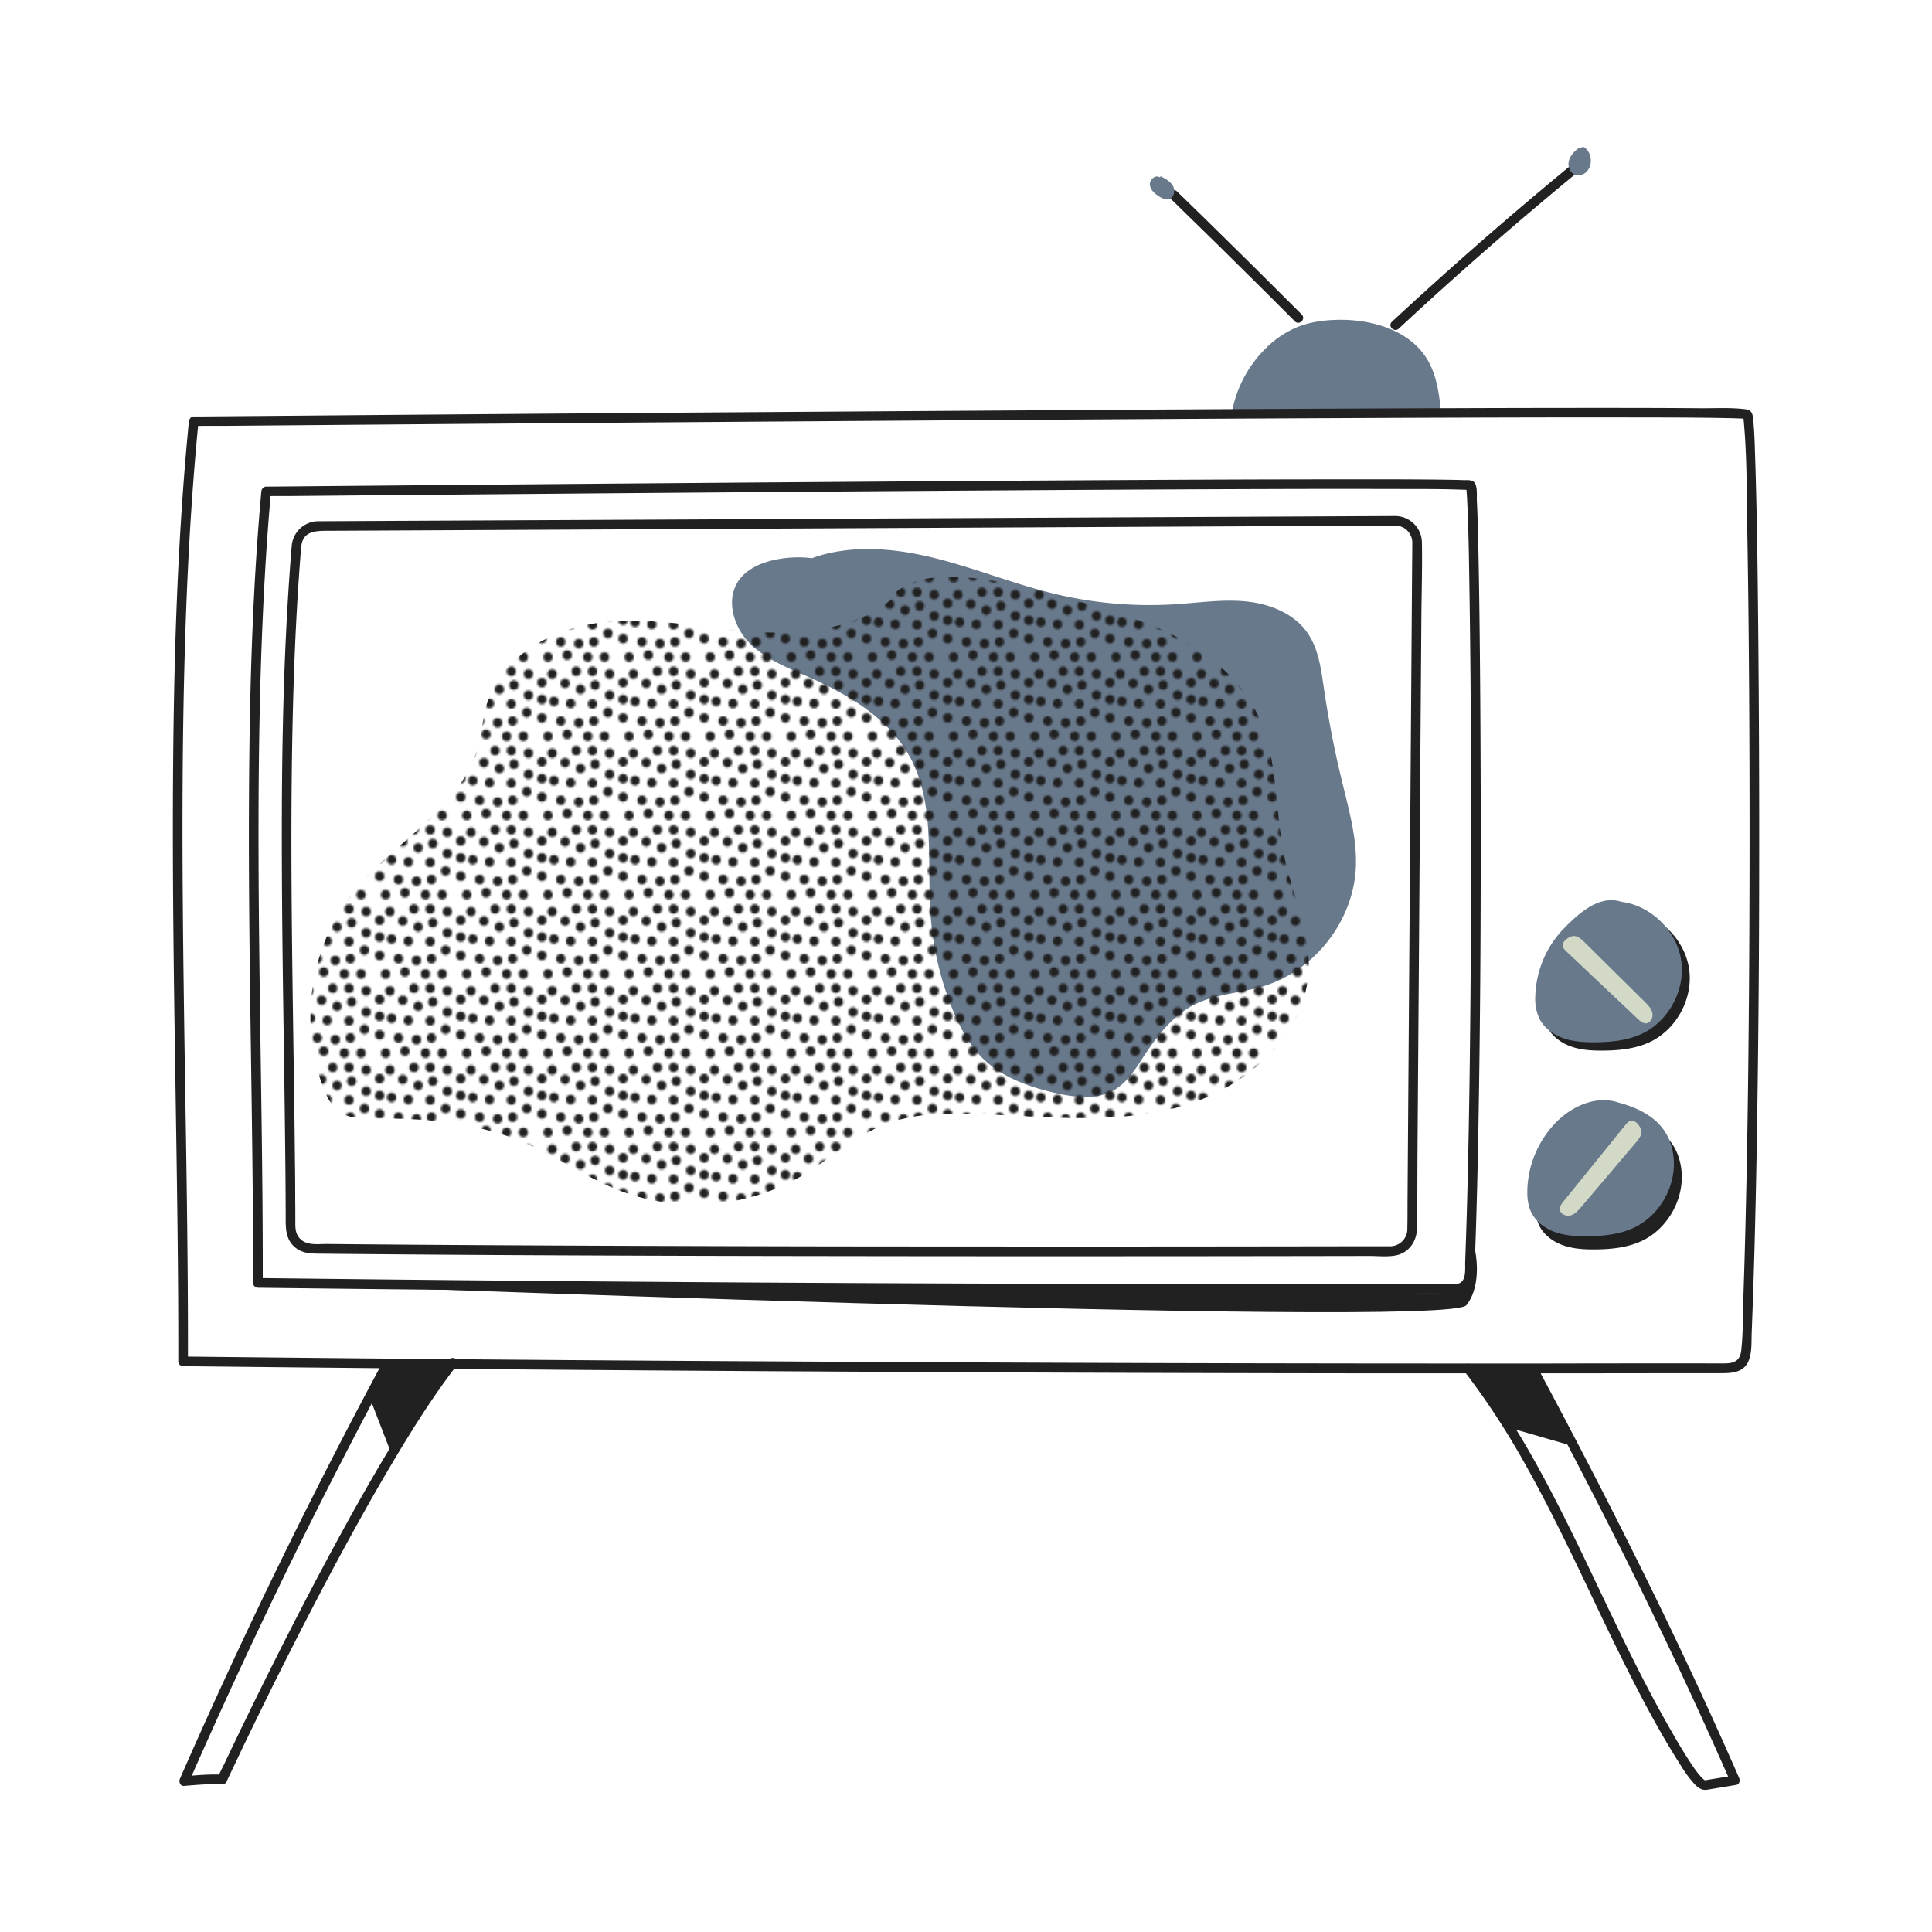
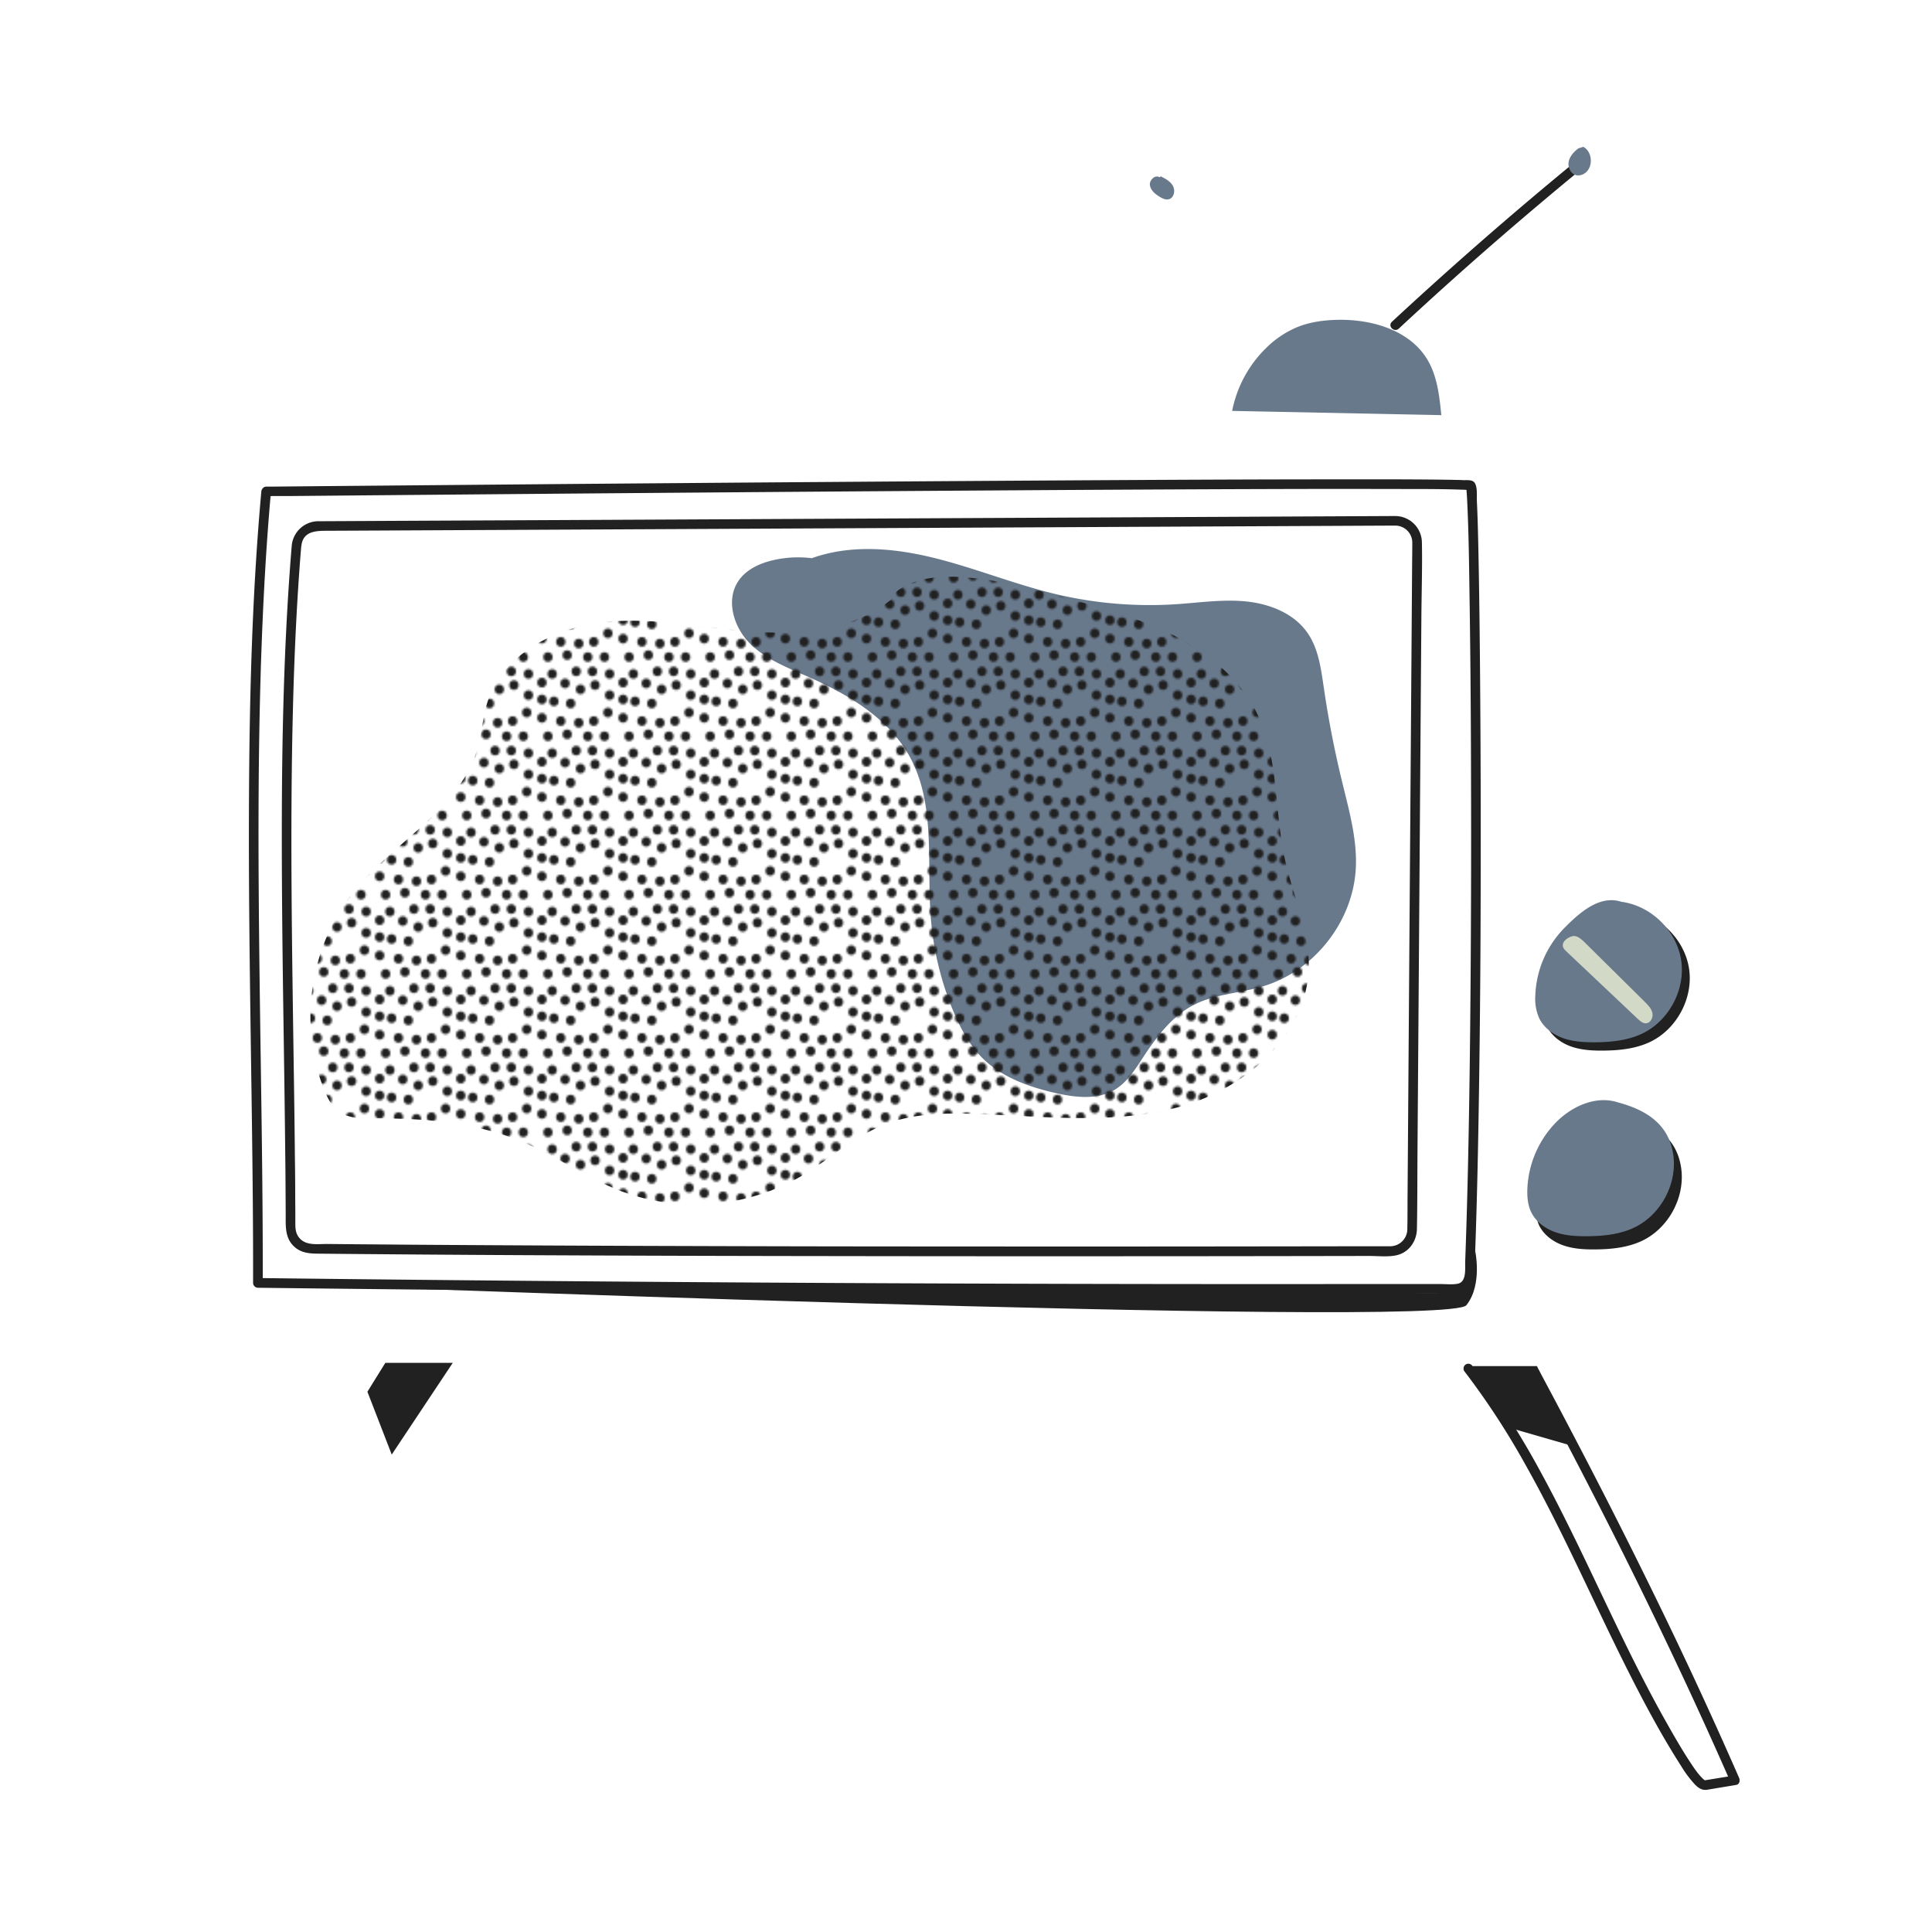
<svg xmlns="http://www.w3.org/2000/svg" viewBox="0 0 1000 1000">
  <defs>
    <style>.cls-1{fill:none;}.cls-2{fill:#212121;}.cls-3{fill:#69798c;}.cls-4{fill:#d3d9c7;}.cls-5{fill:url(#New_Pattern);}</style>
    <pattern id="New_Pattern" data-name="New Pattern" width="42" height="41" patternTransform="translate(-142.98 -271.2)" patternUnits="userSpaceOnUse" viewBox="0 0 42 41">
      <rect class="cls-1" width="42" height="41" />
      <path class="cls-2" d="M3.49,30.26c3.21,0,3.22-5,0-5s-3.23,5,0,5Z" />
      <path class="cls-2" d="M3.49,20.73c3.21,0,3.22-5,0-5s-3.23,5,0,5Z" />
      <path class="cls-2" d="M6.59,39.79c3.22,0,3.22-5,0-5s-3.22,5,0,5Z" />
      <path class="cls-2" d="M30.31,31.92c3.22,0,3.22-5,0-5s-3.22,5,0,5Z" />
      <path class="cls-2" d="M27.21,39.79c3.21,0,3.22-5,0-5s-3.23,5,0,5Z" />
      <path class="cls-2" d="M35.85,39.79c3.22,0,3.23-5,0-5s-3.22,5,0,5Z" />
      <path class="cls-2" d="M18.34,22.83c3.22,0,3.22-5,0-5s-3.22,5,0,5Z" />
      <path class="cls-2" d="M8.81,7.54c3.21,0,3.22-5,0-5s-3.23,5,0,5Z" />
      <path class="cls-2" d="M29.65,6.21c3.21,0,3.22-5,0-5s-3.23,5,0,5Z" />
      <path class="cls-2" d="M38.51,18.51c3.22,0,3.23-5,0-5s-3.22,5,0,5Z" />
      <path class="cls-2" d="M15.46,12.41c3.21,0,3.22-5,0-5s-3.22,5,0,5Z" />
-       <path class="cls-2" d="M29.65,23.06c3.21,0,3.22-5,0-5s-3.23,5,0,5Z" />
      <path class="cls-2" d="M22.55,32.81c3.22,0,3.22-5,0-5s-3.22,5,0,5Z" />
      <path class="cls-2" d="M13.24,31.92c3.22,0,3.22-5,0-5s-3.22,5,0,5Z" />
      <path class="cls-2" d="M3.49,12c3.21,0,3.22-5,0-5s-3.23,5,0,5Z" />
      <path class="cls-2" d="M23.44,15.52c3.22,0,3.22-5,0-5s-3.22,5,0,5Z" />
      <path class="cls-2" d="M21.22,6.21c3.22,0,3.22-5,0-5s-3.22,5,0,5Z" />
      <path class="cls-2" d="M31,13.3c3.21,0,3.22-5,0-5s-3.23,5,0,5Z" />
      <path class="cls-2" d="M16.57,38.77c3.21,0,3.22-5,0-5s-3.23,5,0,5Z" />
      <path class="cls-2" d="M37.63,27.49c3.21,0,3.22-5,0-5s-3.23,5,0,5Z" />
      <path class="cls-2" d="M38.51,7.54c3.22,0,3.23-5,0-5s-3.22,5,0,5Z" />
      <path class="cls-2" d="M9.69,21.73c3.22,0,3.23-5,0-5s-3.22,5,0,5Z" />
    </pattern>
  </defs>
  <title>Inclusive_lab_low-vision</title>
  <g id="Layer_5" data-name="Layer 5">
    <path class="cls-3" d="M637.76,212.68A62.31,62.31,0,0,1,655.47,180a50.36,50.36,0,0,1,15.88-10.64c6.91-2.81,14.45-3.76,21.91-3.83,17.4-.16,36.47,5.58,45.48,20.48,5.17,8.57,6.29,18.9,7.29,28.87Z" />
-     <path class="cls-2" d="M97.78,218.11c-6.13,62.44-7.89,125.25-8.24,188C89.17,471,90.47,536,91.42,600.88c.51,34.58.93,69.17.86,103.76a2.53,2.53,0,0,0,2.5,2.5q102.75,1.14,205.51,1.92t205.51,1.23q102.76.45,205.52.54,51.38,0,102.76,0l51-.06q12.94,0,25.9,0c5.66,0,11.61-.41,14.08-6.39,1.86-4.49,1.42-10,1.62-14.76q.27-6.69.5-13.38.51-14.06.89-28.1.86-31.11,1.33-62.24,1.1-67.33,1.14-134.69.11-62.54-.48-125.06c-.29-29.16-.61-58.33-1.54-87.48-.23-7-.36-14-1-20.92-.29-3-.48-5.47-3.9-5.9-7.74-1-15.9-.48-23.67-.55-17.18-.15-34.35-.17-51.53-.17q-36.68,0-73.36.13-44.58.14-89.18.37-49.49.24-99,.55l-102.76.66L364,213.51l-92.31.7-78.06.62q-28.89.24-57.79.48l-31.5.26c-1.34,0-2.68,0-4,0-3.2.15-3.22,5.15,0,5,5.44-.25,10.92-.1,16.36-.14l45.15-.38,67.75-.55,85-.66q47.91-.36,95.83-.7,50.76-.36,101.52-.69,50.48-.33,101-.62,47.08-.27,94.18-.47,41.16-.18,82.3-.27,32-.07,63.93,0c13.4,0,26.81.06,40.21.32,3.09.06,6.17.15,9.26.31a9.3,9.3,0,0,0,1.05.09c-.27,0-.27.11-.69-.24-1.36-1.12-.58-1.47-.85-.55-.19.66,0-.22.06.36s.1.93.14,1.39c1.76,19,1.52,38.36,1.86,57.44.64,36.15.93,72.31,1.08,108.46q.27,65.81-.22,131.61c-.34,42.87-.91,85.74-2.06,128.6q-.37,14.21-.86,28.41c-.31,8.87-.07,18-1.1,26.84-.58,4.87-3.29,6.47-8,6.56-4.24.08-8.5,0-12.74,0l-25.09,0q-25.89,0-51.78.06-101.55.06-203.09-.22-102-.28-203.9-.9Q295,704.1,193.48,703.15q-49.35-.46-98.7-1l2.5,2.5C97.42,641.81,96,579,95.15,516.16c-.87-64.88-1.28-129.81,1-194.66,1.22-34.52,3.24-69,6.61-103.39C103.1,214.91,98.09,214.93,97.78,218.11Z" />
    <path class="cls-2" d="M724,170.1q35.46-33,72.48-64.21,10.35-8.74,20.83-17.35a2.5,2.5,0,0,0,0-3.53,2.54,2.54,0,0,0-3.53,0q-37.41,30.74-73.33,63.23-10.07,9.09-20,18.32c-2.36,2.2,1.18,5.73,3.54,3.54Z" />
    <path class="cls-3" d="M817,76.78c-2.42,1.79-4.61,4.21-5.09,7.18s1.38,6.43,4.37,6.81a5.85,5.85,0,0,0,3.87-1c4.61-3,4.25-11.15-.62-13.77" />
-     <path class="cls-2" d="M673.8,162.81q-24.94-25-50.2-49.72-7.17-7-14.38-14c-2.31-2.25-5.84,1.28-3.53,3.53q25.34,24.61,50.37,49.54l14.2,14.2c2.28,2.28,5.81-1.26,3.54-3.54Z" />
    <path class="cls-3" d="M600.23,91.77c-2.23-1.53-5.38,1.34-5.05,4s2.69,4.65,5,6.06c1.47.9,3.2,1.74,4.86,1.28,2.64-.73,3.4-4.43,2.09-6.84s-3.89-3.79-6.33-5" />
    <path class="cls-2" d="M135.27,254.37C130.51,307,129.15,360,128.88,412.84c-.29,54.56.71,109.12,1.46,163.67.39,29.18.72,58.35.66,87.53a2.55,2.55,0,0,0,2.5,2.5q81.54,1,163.07,1.65,80.91.67,161.83,1,81.54.38,163.08.44,40.46,0,80.91,0l40.77-.06c4.93,0,12.09,1.31,16.3-1.94,3.56-2.75,3.62-7.63,3.79-11.74,1.22-31.07,1.85-62.17,2.31-93.27q.78-53.29.84-106.59.12-50.21-.27-100.42c-.19-24.92-.45-49.84-1-74.75-.17-7.24-.35-14.48-.71-21.72-.11-2.43.47-7.68-1.46-9.61-1.2-1.21-3.6-1-5.17-1-3.31-.14-6.62-.18-9.94-.23-12.19-.17-24.38-.19-36.57-.2q-27.71,0-55.42.06-34.4.1-68.78.29-38.7.21-77.39.46-40.53.26-81.06.56-39.88.28-79.79.61-36.8.28-73.59.6l-62.45.54-46.51.41q-12.62.12-25.22.24c-1.09,0-2.18,0-3.26,0-3.2.16-3.22,5.16,0,5,4.37-.22,8.78-.09,13.15-.13l36.25-.33,54.27-.47,68.2-.58q38.14-.3,76.28-.6,40.18-.31,80.37-.59,39.69-.27,79.37-.52,36.65-.21,73.28-.38,31.47-.14,62.94-.2c15.82,0,31.65,0,47.48.05,9.07,0,18.14,0,27.21.34,1,0,2,.07,3.06.14.3,0,.61.07.92.07s-.65-.31-.14,0a7,7,0,0,1-1.62-1.6c.05.05.07.39.11.4s.19,1.35,0,0c0,.32.07.63.1,1q.24,2.89.37,5.81c.88,17.92,1,35.88,1.29,53.82q.63,44.49.7,89,.17,52.5-.22,105c-.25,34-.68,68-1.48,102q-.51,21.87-1.31,43.74c-.15,3.75.85,10.74-3.93,11.62-2.8.53-5.92.16-8.77.16l-10.66,0-40.77,0q-80.29.08-160.58-.15-80.59-.22-161.19-.75t-161.2-1.35q-38.88-.39-77.77-.86L136,664c.11-53-1-105.95-1.65-158.91-.68-54.52-1-109.06.79-163.55,1-29.11,2.51-58.21,5.13-87.21C140.56,251.16,135.56,251.18,135.27,254.37Z" />
    <path class="cls-2" d="M841.5,577.42c-11.2-3.67-23.69,1.89-32,10.31a52.51,52.51,0,0,0-14.86,34.68,25.13,25.13,0,0,0,2,11.84c2.43,5,7.33,8.57,12.62,10.39s11,2.12,16.56,2.06c8.15-.08,16.46-.92,23.85-4.34,14-6.52,22.78-22.82,20.46-38.1S856.69,581.48,841.5,577.42Z" />
    <path class="cls-2" d="M843.36,471.09c-11.2-3.67-21.46,5.31-29.73,13.72a52.56,52.56,0,0,0-14.87,34.69c-.13,4,.24,8.2,2,11.84,2.44,5,7.33,8.57,12.62,10.39s11,2.12,16.57,2.06c8.14-.08,16.46-.92,23.84-4.35,14-6.51,22.79-22.81,20.46-38.09s-15.55-28.25-30.88-30.26" />
-     <path class="cls-2" d="M196.77,707.54q-21.89,40.79-42.49,82.24t-39.91,83.53q-10.82,23.57-21.22,47.32c-.69,1.56.06,3.93,2.16,3.76,6.51-.52,13.18-1.16,19.72-.82a2.44,2.44,0,0,0,2.16-1.23c2.45-5.28,5-10.52,7.46-15.77q9.61-20.07,19.56-40,13.38-26.76,27.4-53.19c10-18.67,20.2-37.21,31-55.41,9.47-15.94,19.3-31.74,30.34-46.65.57-.77,1.14-1.53,1.72-2.29.28-.38.56-.75.85-1.12l.42-.55c.47-.61-.29.37.17-.23a2.57,2.57,0,0,0,0-3.53,2.51,2.51,0,0,0-3.53,0c-11.13,14.37-21,29.74-30.35,45.28-10.89,18-21.17,36.39-31.15,54.92Q156.64,830.66,143,857.9q-10.58,21-20.78,42.23-3.18,6.63-6.34,13.29c-1,2-2.1,4.05-2.88,6.14l-.12.25,2.16-1.24c-6.54-.34-13.21.3-19.72.82l2.16,3.76q18.57-42.39,38.45-84.21T177,756q11.85-23.07,24.12-45.91c1.52-2.84-2.8-5.37-4.32-2.53Z" />
    <path class="cls-2" d="M792.24,711.75q21.74,40.5,42.49,81.53,20.63,40.86,39.92,82.38,10.85,23.43,21.22,47.06l1.49-3.67-12.3,2-2.68.44c-.1,0-.46,0-.53.09s1.41-.06.83,0c-.1,0-.49-.2.1.07a3.62,3.62,0,0,1-.43-.24,6.16,6.16,0,0,1-1.21-1c-.62-.61-1.2-1.27-1.76-1.93-1.21-1.46-2.3-3-3.36-4.58-5.12-7.59-9.68-15.6-14.17-23.58-4.74-8.44-9.26-17-13.65-25.63-8.72-17.17-16.89-34.62-25.19-52s-16.76-34.71-26-51.6a423.89,423.89,0,0,0-30.78-48.63q-2.21-3-4.46-5.87a2.52,2.52,0,0,0-3.54,0,2.56,2.56,0,0,0,0,3.53A397,397,0,0,1,790,758.91c9.51,16.92,18.11,34.33,26.51,51.82s16.72,35.33,25.49,52.8c8.66,17.24,17.76,34.36,28.18,50.61a58.77,58.77,0,0,0,7.09,9.49c1.82,1.86,3.74,3.17,6.41,2.73l13.66-2.27,1.32-.22c1.76-.29,2.07-2.36,1.49-3.67q-18.43-42.11-38.45-83.49t-41.05-81.83Q808.77,732,796.56,709.22c-1.52-2.83-5.84-.31-4.32,2.53Z" />
    <polygon class="cls-2" points="190.17 720.36 202.76 752.88 234.35 705.41 199.45 705.41 190.17 720.36" />
    <polygon class="cls-2" points="795.53 707.09 814.6 748.62 780.95 738.92 758.99 707.09 795.53 707.09" />
    <path class="cls-2" d="M151,282.44c-5.06,61.42-5.44,123.16-5,184.75.24,31.31.76,62.62,1.2,93.93q.31,22.61.54,45.22.09,11.25.14,22.5c0,6.2-.39,12.33,4.77,16.73,4.22,3.6,9.32,3.28,14.52,3.34l14.58.14q15.38.13,30.77.25,33.75.26,67.51.41,72.4.35,144.8.43,69.45.12,138.88.09,54.54,0,109.08-.09l36-.06c4.47,0,9.58.61,14-.35,6.46-1.43,10.5-7.25,10.61-13.66.26-13.81.2-27.63.3-41.44l.64-87,.73-101.83.63-86c.09-12.93.53-25.92.28-38.85a13.86,13.86,0,0,0-13.69-13.85c-.6,0-1.21,0-1.81,0l-12.46.06-54.15.26-82.79.4-98.87.48-102.37.5-93.33.45-71.72.34-37.6.19c-.83,0-1.67,0-2.5,0A13.9,13.9,0,0,0,151,282.44c-.38,3.19,4.62,3.16,5,0,.87-7.32,7.17-7.68,12.71-7.71l15.07-.07,57.75-.28,84.29-.41,98.1-.48L524.88,273l91.14-.45,69.19-.33,35-.17c.68,0,1.37,0,2,0A8.83,8.83,0,0,1,731,281.2c0,4.25-.07,8.49-.1,12.74l-.48,66.71-.7,96.82-.7,96.91-.49,67.74c0,4.58,0,9.16-.1,13.74a8.92,8.92,0,0,1-9.3,9.2c-4.19.05-8.37,0-12.55,0q-43,.07-85.91.11-63.08.06-126.13,0-71.22,0-142.44-.24-68.7-.19-137.4-.66l-30.91-.25-14.65-.14c-4.83,0-10.85,1-14.28-3.22-2.06-2.52-2-5.34-2-8.41,0-3.63,0-7.27-.05-10.9q0-11.07-.17-22.15-.22-22.72-.58-45.45c-.89-62-2-124-.46-186,.71-28.47,2-56.93,4.34-85.31C156.27,279.23,151.27,279.25,151,282.44Z" />
    <path class="cls-2" d="M133.5,664S749,688.12,759,675.58c8.62-10.86,4.41-28.87,4.41-28.87s-.83,21.52-10.37,22.61S133.5,664,133.5,664Z" />
    <path class="cls-3" d="M837.42,570.59c-11.21-3.68-23.7,1.89-32,10.3a52.49,52.49,0,0,0-14.87,34.69c-.13,4,.23,8.2,2,11.84,2.43,5,7.33,8.57,12.62,10.39s11,2.11,16.57,2.06c8.14-.09,16.46-.92,23.84-4.35,14-6.51,22.78-22.81,20.46-38.1S852.61,574.65,837.42,570.59Z" />
-     <path class="cls-4" d="M841.78,581.69,809.29,621.8c-1,1.25-2.08,2.69-1.92,4.29.25,2.38,3.26,3.63,5.57,3s4-2.59,5.54-4.42l28.23-33.26c1.4-1.65,2.87-3.48,2.94-5.64S845.5,577.08,841.78,581.69Z" />
    <path class="cls-3" d="M839.28,466.78c-11.21-3.67-21.47,5.31-29.74,13.72a52.55,52.55,0,0,0-14.86,34.69,25.13,25.13,0,0,0,2,11.84c2.43,5,7.33,8.57,12.62,10.39s11,2.11,16.56,2.06c8.15-.09,16.46-.92,23.85-4.35,14-6.51,22.78-22.81,20.46-38.09s-15.55-28.25-30.88-30.26" />
    <path class="cls-4" d="M810.27,492l37.5,35.43c1.17,1.1,2.51,2.28,4.12,2.24,2.4-.06,3.88-3,3.39-5.32s-2.28-4.18-4-5.86l-31-30.66c-1.54-1.52-3.24-3.13-5.39-3.36S806,487.9,810.27,492Z" />
    <path class="cls-3" d="M424.07,289.53a57.67,57.67,0,0,0-23.55.34C393.31,291.48,386,294.82,382,301c-6.35,9.78-2.26,23.48,5.9,31.8s19.41,12.67,30.08,17.35c21,9.21,42,21.59,53,41.7,13.48,24.79,8.57,55,10.8,83.12A158.55,158.55,0,0,0,493.4,523.3c3.68,8.84,8.26,17.49,15,24.25,10.13,10.09,24.23,15.1,38.17,18.25,10.12,2.28,21.38,3.57,30.31-1.7,6.51-3.84,10.69-10.55,14.82-16.88,7-10.67,15-21.33,26.32-27.14,11.13-5.69,24.16-6,36.12-9.69,26.22-8,46.14-33.43,47.61-60.8.81-15.11-3.45-30-7-44.65q-5.94-24.27-9.55-49c-1.45-9.89-2.77-20.26-8.5-28.45-7-10-19.35-14.88-31.43-16.15s-24.25.59-36.37,1.39a210.87,210.87,0,0,1-63.13-5.39c-21-5.06-41.22-13.35-62.24-18.55s-43.68-7.16-64,.38" />
    <path class="cls-5" d="M464.09,307.85C445,325.51,416.57,328.78,390.59,327s-51.94-7.75-77.84-5-53,17.07-60.64,42c-2.23,7.27-2.67,15-4.65,22.31-8.63,31.93-42.74,48.82-63.74,74.37-23.19,28.21-29.56,69.26-16,103.17,1.7,4.25,3.81,8.55,7.47,11.3,5.13,3.84,12.07,3.82,18.47,3.77,25.87-.21,52.27,2,76.17,11.89,17.91,7.44,33.92,19.05,52.07,25.89a109.63,109.63,0,0,0,92.1-7.52c15-8.67,28-21,44.22-27.25,14.71-5.68,30.91-5.9,46.67-5.37,35.28,1.2,71.31,5.7,105.36-3.57s66.36-37.06,67.16-72.35c.43-19.09-8.2-37.08-12.3-55.73C659.59,420,662,393,651,370c-8.34-17.35-23.69-30.56-40.65-39.66s-35.62-14.49-54.16-19.69c-19.21-5.38-38.62-10.65-58.52-11.95-13.58-.89-28.92.87-37.6,11.34" />
  </g>
</svg>